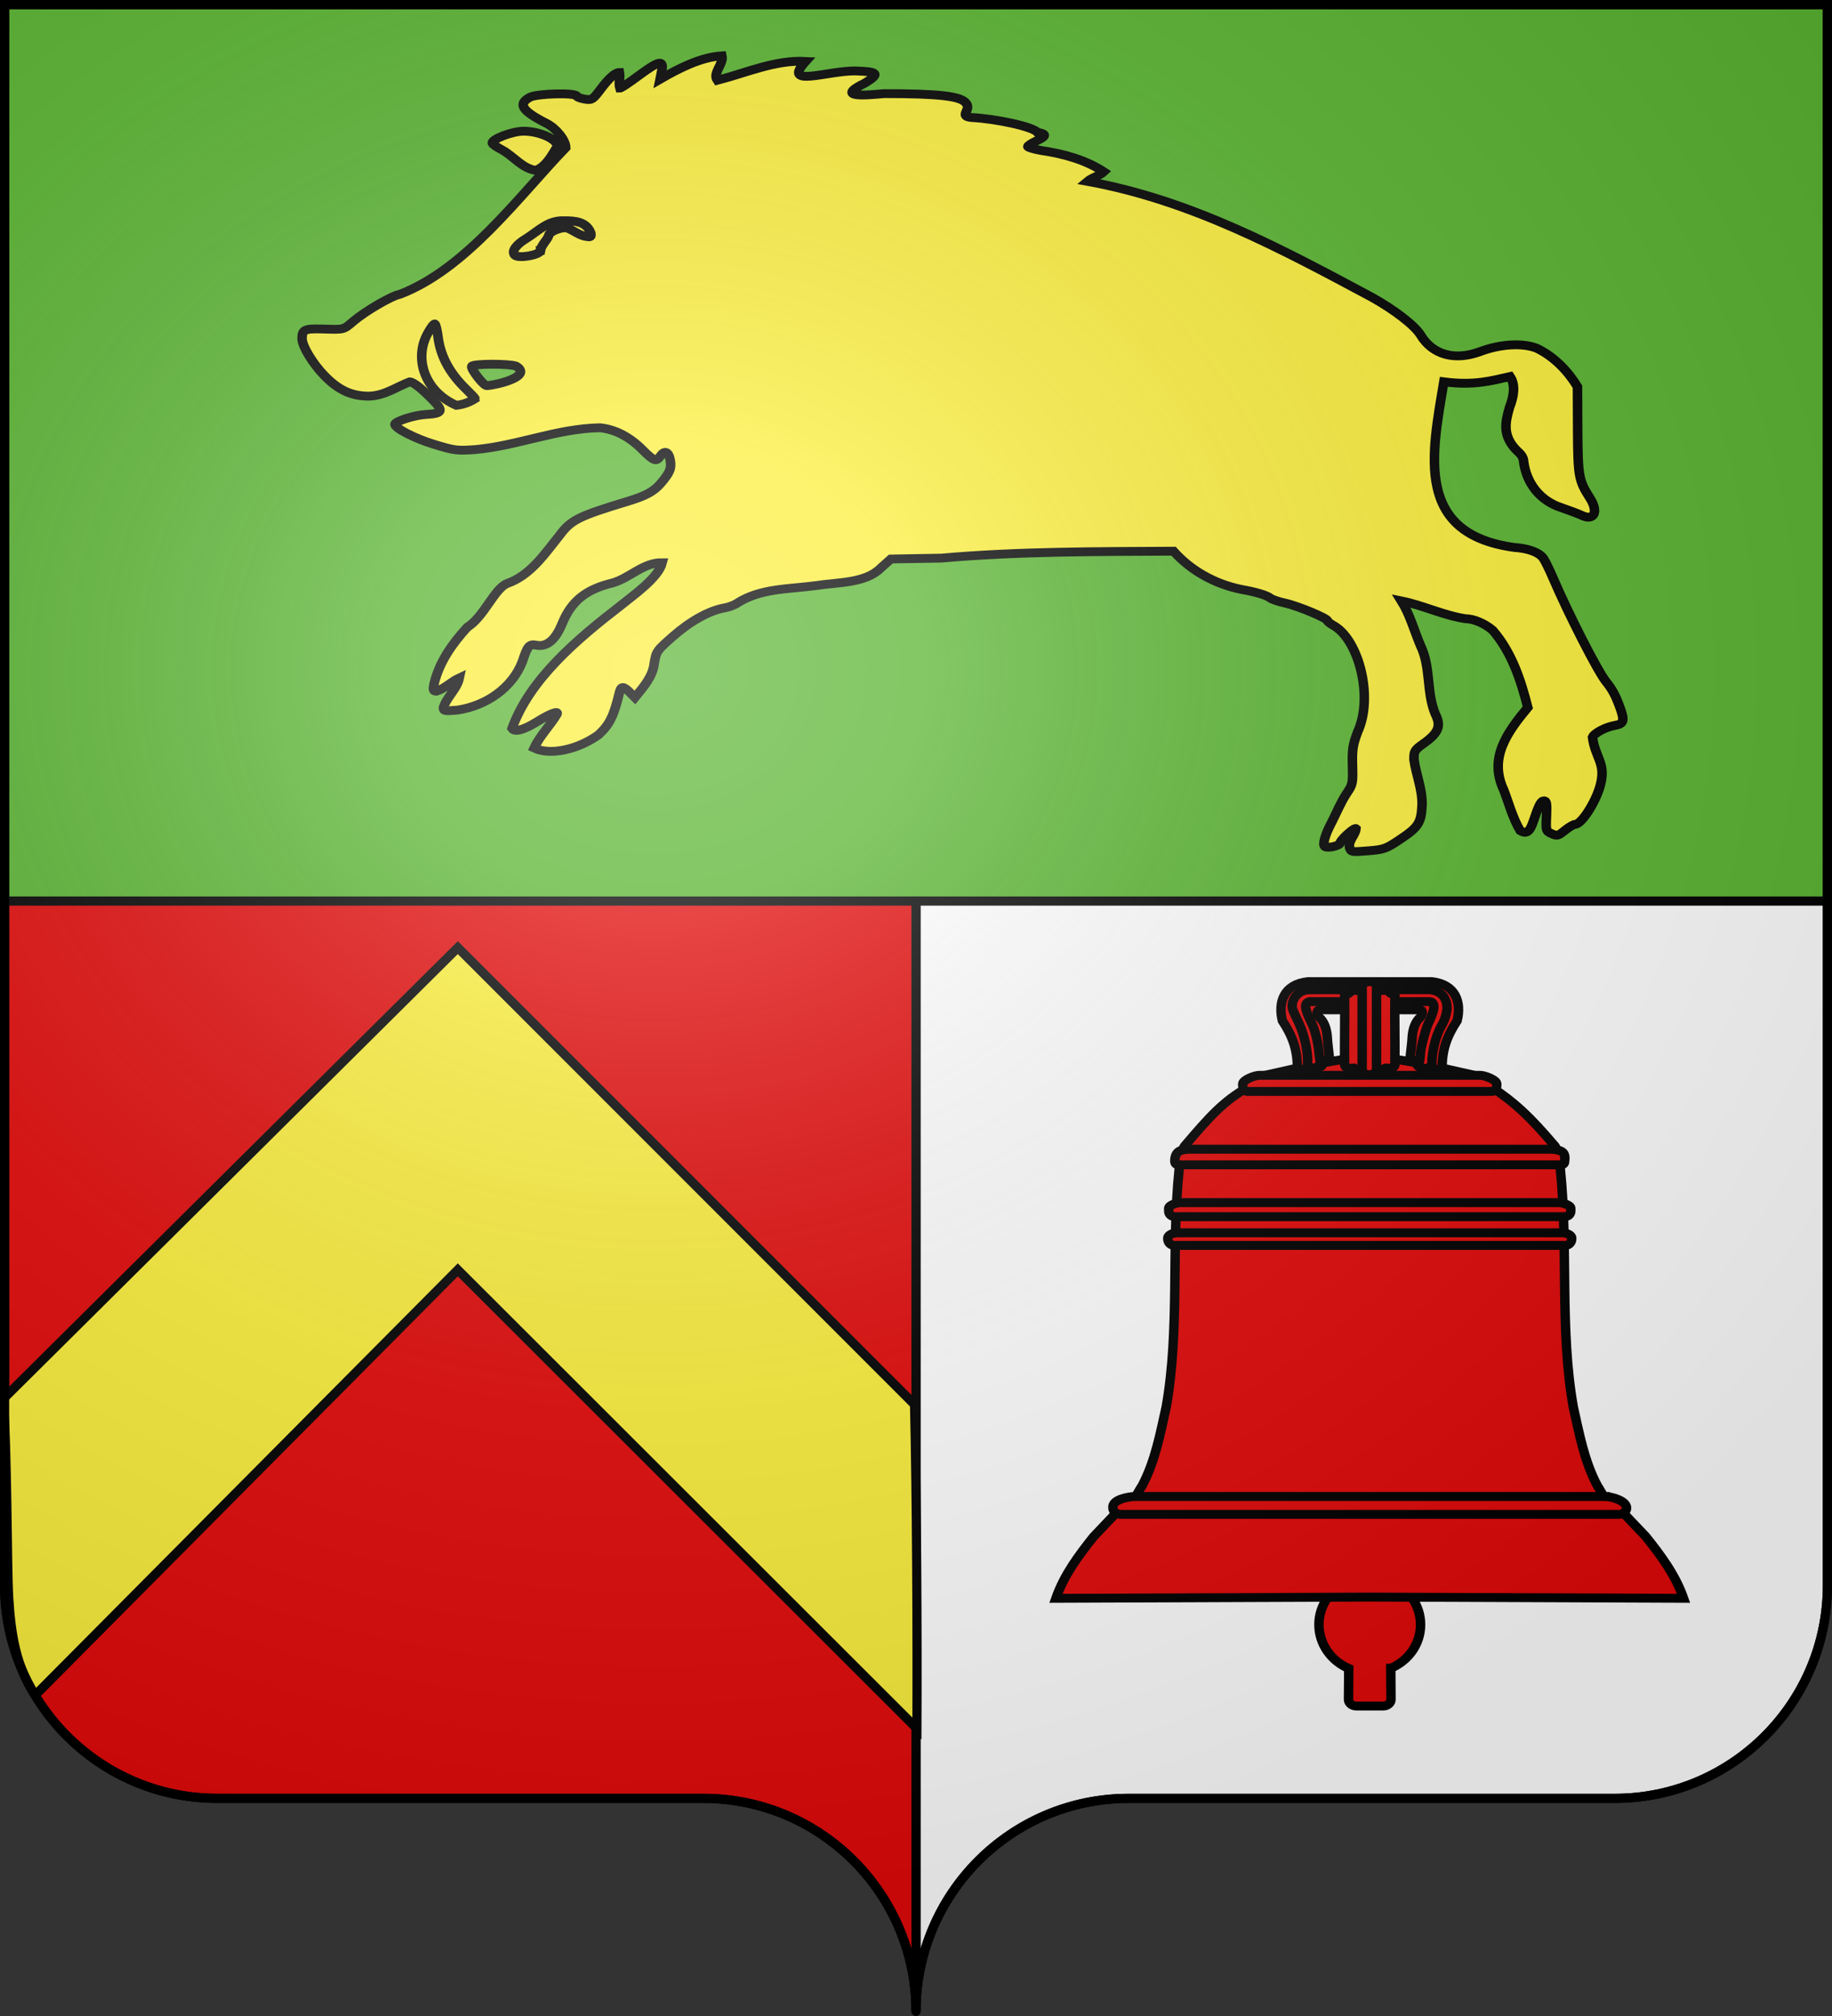
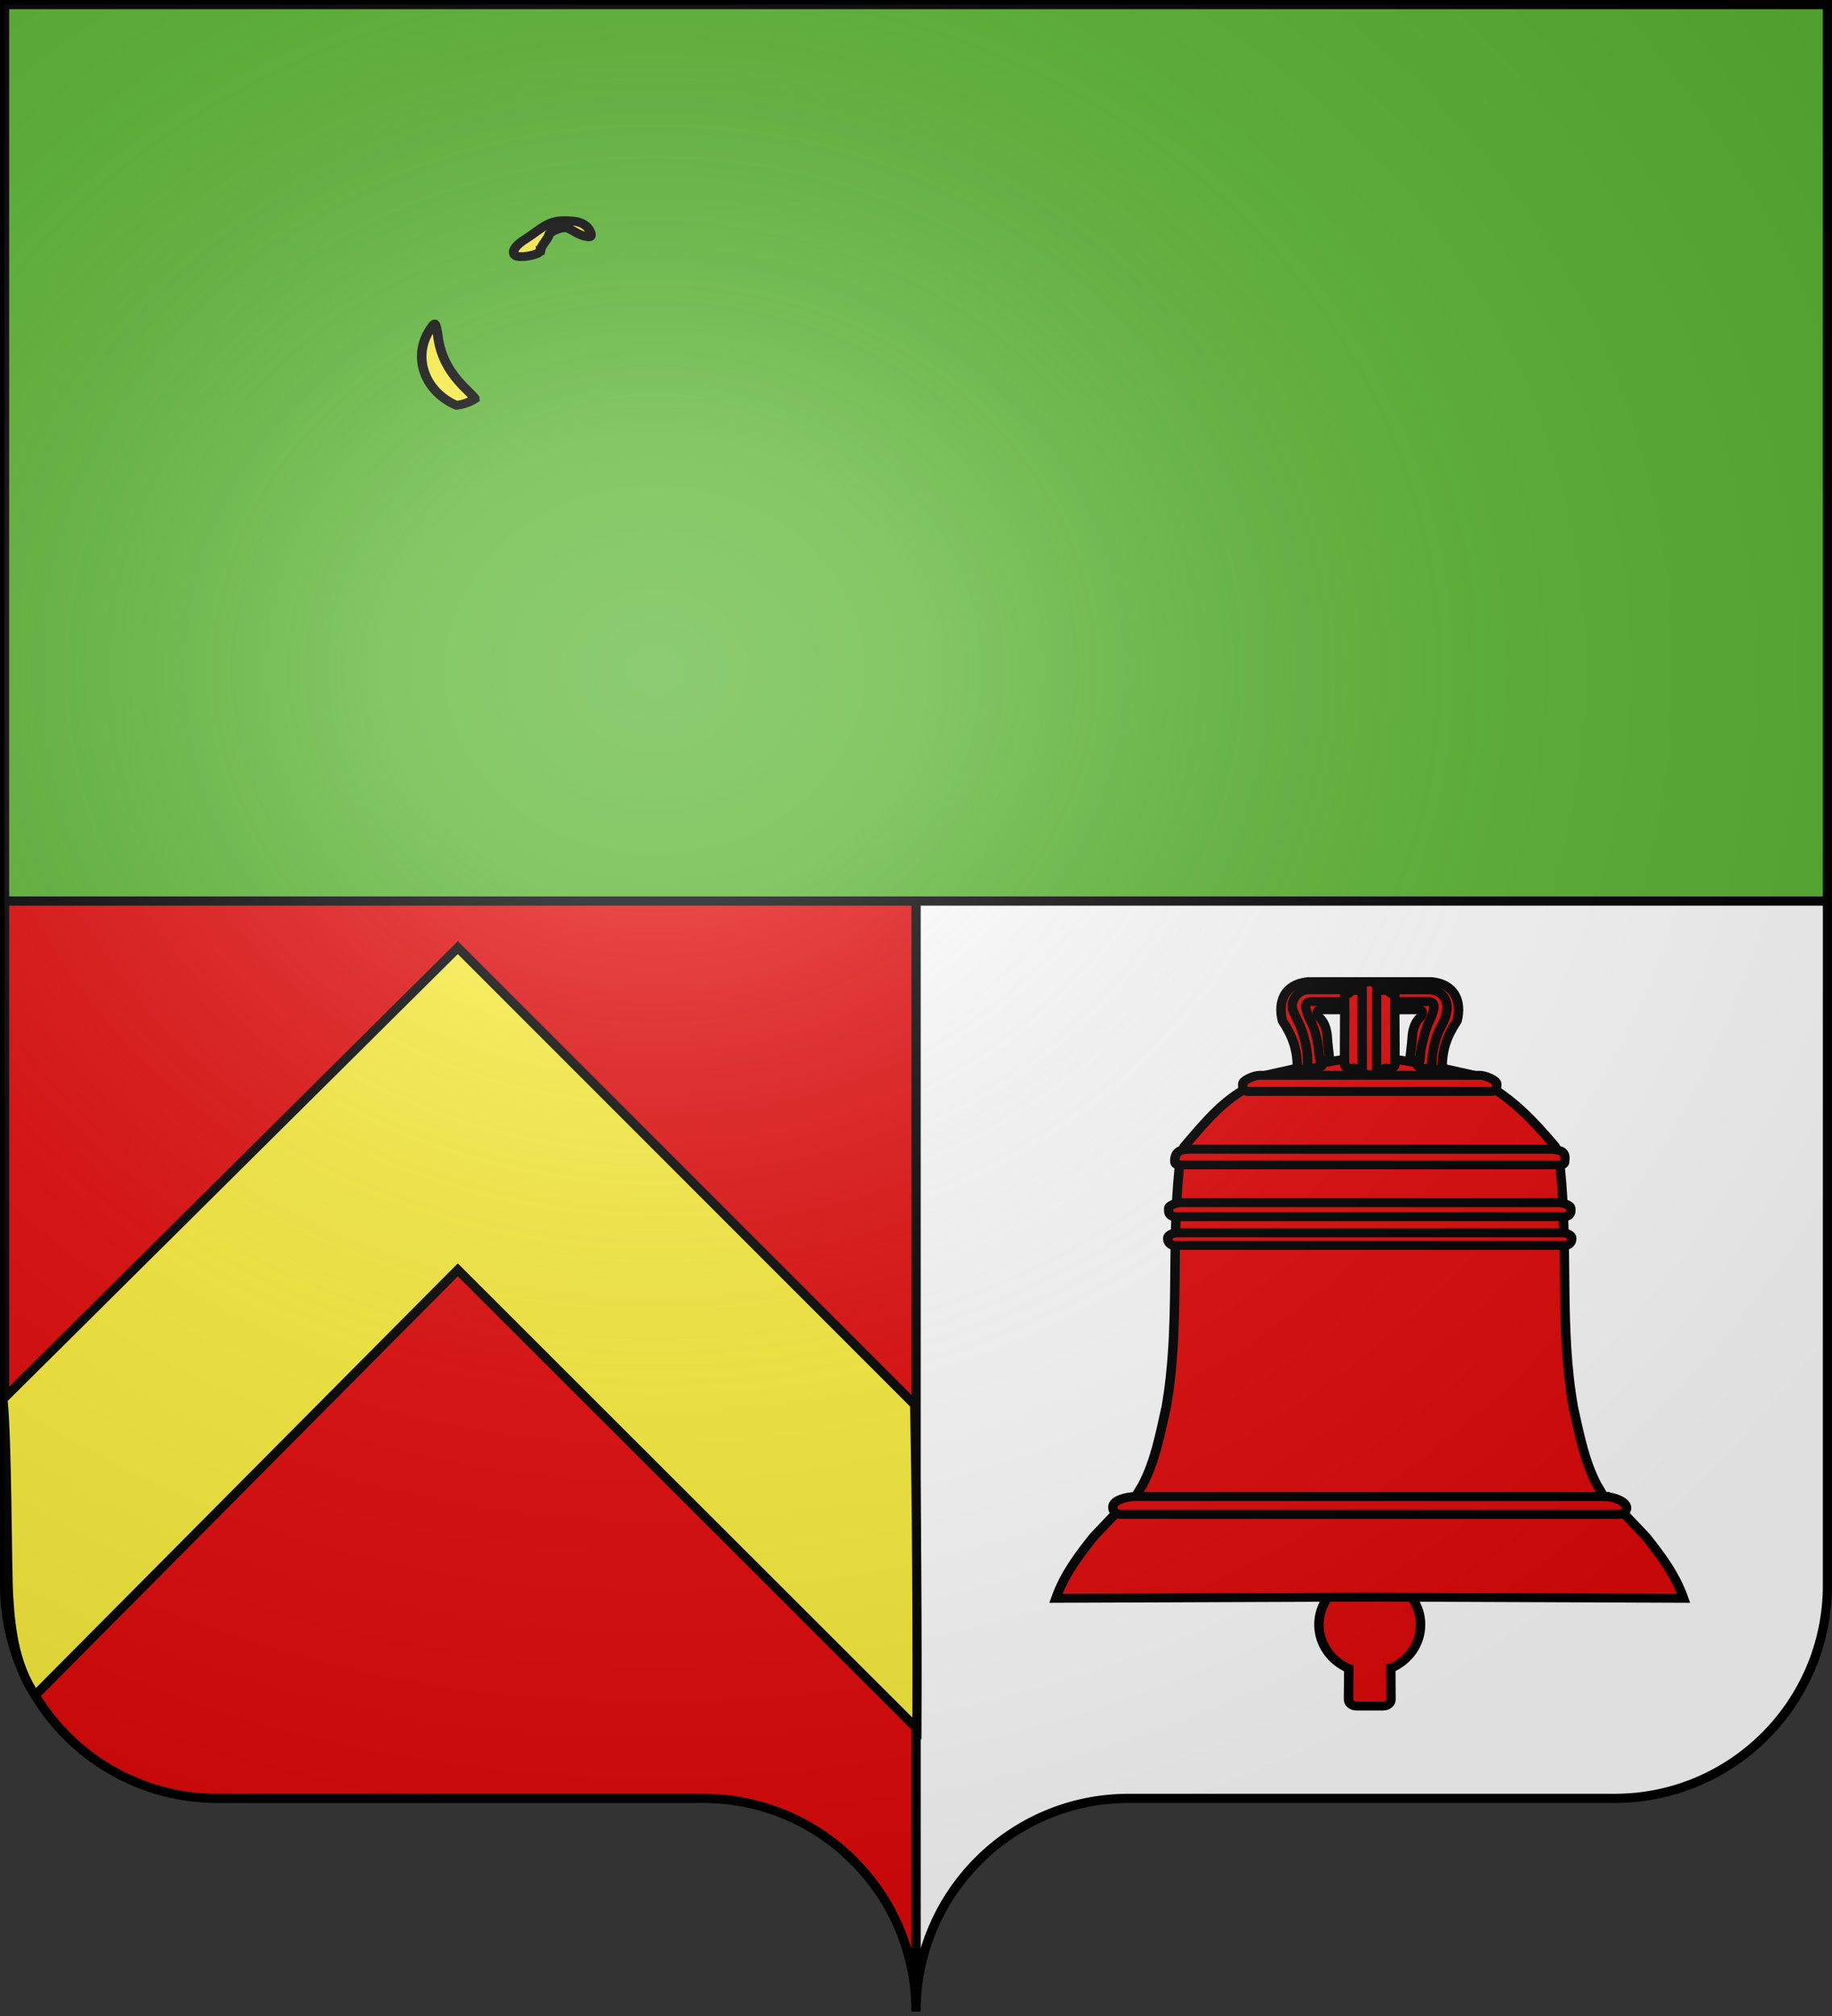
<svg xmlns="http://www.w3.org/2000/svg" xmlns:xlink="http://www.w3.org/1999/xlink" width="600" height="660" version="1.0">
  <rect width="100%" height="100%" fill="#333333" stroke="none" />
  <defs>
    <linearGradient id="a">
      <stop offset="0" style="stop-color:white;stop-opacity:.314" />
      <stop offset=".19" style="stop-color:white;stop-opacity:.251" />
      <stop offset=".6" style="stop-color:#6b6b6b;stop-opacity:.125" />
      <stop offset="1" style="stop-color:black;stop-opacity:.125" />
    </linearGradient>
    <linearGradient id="b">
      <stop offset="0" style="stop-color:white;stop-opacity:0" />
      <stop offset="1" style="stop-color:black;stop-opacity:.646" />
    </linearGradient>
    <linearGradient id="c">
      <stop offset="0" style="stop-color:white;stop-opacity:1" />
      <stop offset="1" style="stop-color:white;stop-opacity:1" />
    </linearGradient>
    <linearGradient id="e">
      <stop offset="0" style="stop-color:#fd0000;stop-opacity:1" />
      <stop offset=".5" style="stop-color:#e77275;stop-opacity:.659" />
      <stop offset="1" style="stop-color:black;stop-opacity:.323" />
    </linearGradient>
    <linearGradient id="d">
      <stop offset="0" style="stop-color:white;stop-opacity:.314" />
      <stop offset=".19" style="stop-color:white;stop-opacity:.251" />
      <stop offset=".6" style="stop-color:#6b6b6b;stop-opacity:.125" />
      <stop offset="1" style="stop-color:black;stop-opacity:.125" />
    </linearGradient>
    <radialGradient xlink:href="#a" id="f" cx="285.186" cy="200.448" r="300" fx="285.186" fy="200.448" gradientTransform="matrix(1.551 0 0 1.35 -227.894 -51.264)" gradientUnits="userSpaceOnUse" />
  </defs>
  <g style="opacity:1;display:inline">
    <path d="M1.5 1.5V295H300h298.5V1.5H300 1.5z" style="opacity:1;fill:#5ab532;fill-opacity:1;fill-rule:nonzero;stroke:#000;stroke-width:3;stroke-linecap:butt;stroke-linejoin:miter;marker:none;marker-start:none;marker-mid:none;marker-end:none;stroke-miterlimit:4;stroke-dasharray:none;stroke-dashoffset:0;stroke-opacity:1;visibility:visible;display:inline;overflow:visible" />
    <path d="M300 295v363.5c0-38.504 31.21-69.75 69.656-69.75h159.188c38.447 0 69.656-31.246 69.656-69.75V295H300z" style="opacity:1;fill:#fff;fill-opacity:1;fill-rule:nonzero;stroke:#000;stroke-width:3;stroke-linecap:butt;stroke-linejoin:miter;marker:none;marker-start:none;marker-mid:none;marker-end:none;stroke-miterlimit:4;stroke-dasharray:none;stroke-dashoffset:0;stroke-opacity:1;visibility:visible;display:inline;overflow:visible" />
    <path d="M1.5 295v224c0 38.504 31.21 69.75 69.656 69.75h159.188c38.447 0 69.656 31.246 69.656 69.75V295H1.5z" style="opacity:1;fill:#e20909;fill-opacity:1;fill-rule:nonzero;stroke:#000;stroke-width:3;stroke-linecap:butt;stroke-linejoin:miter;marker:none;marker-start:none;marker-mid:none;marker-end:none;stroke-miterlimit:4;stroke-dasharray:none;stroke-dashoffset:0;stroke-opacity:1;visibility:visible;display:inline;overflow:visible" />
    <g style="display:inline;fill:#e20909;stroke-width:6.487;stroke-miterlimit:4;stroke-dasharray:none">
      <g style="fill:#e20909;stroke-width:6.487;stroke-miterlimit:4;stroke-dasharray:none">
        <path d="m264.949 575.717-.136 22.723c0 2.647 2.415 4.778 5.415 4.778h18.475c3 0 5.415-2.13 5.415-4.778l-.18-22.543c12.043-5.4 20.566-17.674 20.566-31.926 0-14.012-8.239-26.111-20.26-31.943l-.126-92.603c0-2.647-2.415-4.778-5.415-4.778h-18.475c-3 0-5.415 2.13-5.415 4.778l-.057 93.048c-12.026 5.292-20.33 17.431-20.33 31.498 0 14.218 8.346 26.255 20.523 31.746z" style="fill:#e20909;fill-opacity:1;stroke:#000;stroke-width:6.487;stroke-miterlimit:4;stroke-opacity:1;stroke-dasharray:none" transform="matrix(-.475 0 0 .45 581.353 287.077)" />
        <g style="fill:#e20909;stroke-width:6.487;stroke-miterlimit:4;stroke-dasharray:none">
          <path d="M279.465 131.144c16.672-.19 50.395 7.988 70.47 12.777 7.693 1.575 9.848 6.829 14.149 9.476 16.443 10.122 25.399 20.494 43.183 42.606 2.552 4.052 2.114 11.557 3.587 16.217 5.657 58.165-.586 116.784 8.977 173.563 4.06 18.962 7.452 38.959 16.479 56.981 4.127 6.343 6.83 15.535 14.083 15.625l19.464 21.595c10.351 13.753 20.205 27.513 26.007 44.874-72.376-.3-144.752-.6-216.399-.901-71.647.3-144.023.6-216.399.901 5.802-17.361 15.656-31.121 26.008-44.874l19.464-21.595c7.253-.09 9.955-9.282 14.082-15.625 9.028-18.022 12.42-38.019 16.479-56.981 9.564-56.779 3.32-115.398 8.977-173.563 1.473-4.66 1.036-12.165 3.587-16.217 17.785-22.112 27.642-31.583 43.183-42.606 4.12-2.922 6.457-7.9 14.149-9.476 20.076-4.79 53.798-12.967 70.47-12.777z" style="fill:#e20909;fill-opacity:1;fill-rule:evenodd;stroke:#000;stroke-width:6.487;stroke-linecap:butt;stroke-linejoin:miter;stroke-miterlimit:4;stroke-opacity:1;stroke-dasharray:none" transform="matrix(-.475 0 0 .45 581.353 287.077)" />
          <path d="M117.127 450.779h324.676c3.642.136 15.431 1.982 14.766 8.227 0 2.647-2.415 4.778-5.415 4.778H107.776c-3 0-5.415-2.131-5.415-4.778.308-5.19 10.043-8.128 14.766-8.227zM203.284 144.35h152.363c3 0 11.415 3.316 11.415 6.316s-.415 5.415-3.415 5.415H195.284c-3 0-3.415-2.415-3.415-5.415s8.415-6.316 11.415-6.316zM154.14 198.127h250.65c2.829.383 8.87.084 9.096 8.173 0 1.765-.273 3.185-3.097 3.185H148.141c-2.824 0-3.097-1.42-3.097-3.185-.882-6.635 2.883-7.677 9.097-8.173zM149.363 236.988h260.204c3 0 8.515 1.847 8.515 4.141v1.912c0 2.294-1.515 4.14-4.515 4.14H145.363c-3 0-4.514-1.846-4.514-4.14v-1.912c0-2.294 5.514-4.14 8.514-4.14zM146.726 258.915h265.479c3 0 6.514 1.705 6.514 3.822v.637c0 2.118-1.515 4.724-4.514 4.724h-269.48c-3 0-4.513-2.606-4.513-4.724v-.637c0-2.117 3.514-3.822 6.514-3.822z" style="fill:#e20909;fill-opacity:1;stroke:#000;stroke-width:6.487;stroke-miterlimit:4;stroke-opacity:1;stroke-dasharray:none" transform="matrix(-.475 0 0 .45 581.353 287.077)" />
        </g>
      </g>
      <g style="fill:#e20909;fill-opacity:1;stroke-width:6.487;stroke-miterlimit:4;stroke-dasharray:none">
        <g style="fill:#e20909;fill-opacity:1;stroke-width:6.487;stroke-miterlimit:4;stroke-dasharray:none">
          <path d="M279.465 96.69h33.237c5.04-.584 2.808 4.911.388 6.696-3.079 3.836-4.158 9.143-4.404 13.69-.094 3.407-1.138 11.152-1.43 14.545 3.408 3.262 7.641 2.554 4.934 5.523.791 1.519 6.716 3.014 10.462 1.472 2.501 2.824 4.58 1.228 6.745.56-.157-13.366 3.378-23.477 10.305-34.534 3.12-13.412-.851-26.493-17.513-28.456H236.74c-16.661 1.963-20.632 15.044-17.513 28.456 6.927 11.057 10.462 21.168 10.305 34.534 2.165.668 4.244 2.264 6.745-.56 3.746 1.542 9.671.047 10.462-1.472-2.707-2.97 1.526-2.26 4.934-5.523-.292-3.393-1.335-11.138-1.43-14.545-.246-4.547-1.325-9.854-4.404-13.69-2.42-1.785-4.652-7.28.388-6.696h33.237z" style="fill:#e20909;fill-opacity:1;fill-rule:evenodd;stroke:#000;stroke-width:6.487;stroke-linecap:butt;stroke-linejoin:miter;stroke-miterlimit:4;stroke-opacity:1;stroke-dasharray:none" transform="matrix(-.475 0 0 .45 581.353 287.077)" />
          <path d="M320.483 90.717c6.343.606 1.66 9.755-1.309 16.502-3.258 7.405-4.56 18.573-4.626 19.8-.046 1.642-.708 5.375-.849 7.01-.269 2.528-.299 2.664 1.741 3.936-.574 1.21 4.033 1.293 5.839.55 1.205 1.361.207-.523 1.25-.845-.818-4.069-.003-17.088 5.34-30.148 2.148-5.252 4.398-9.37 4.9-11.858 1.192-5.901-3.642-13.555-11.714-13.555h-83.18c-8.03.946-11.584 6.348-11.714 12.918-.041 2.054.846 7.77 3.478 12.495 5.592 10.036 7.737 25.392 6.762 30.148 1.043.322.364 2.206 1.57.845 5.276 1.529 7.431.927 7.439-1.566.002-.752.213-1.49-.338-2.92-.141-1.635-.644-5.368-.69-7.01-.067-1.248-1.915-11.02-4.705-18.962-1.154-3.287-8.568-16.965-1.23-17.34h82.036z" style="fill:#e20909;fill-opacity:1;fill-rule:evenodd;stroke:#000;stroke-width:6.487;stroke-linecap:butt;stroke-linejoin:miter;stroke-miterlimit:4;stroke-opacity:1;stroke-dasharray:none" transform="matrix(-.475 0 0 .45 581.353 287.077)" />
        </g>
        <g style="fill:#e20909;fill-opacity:1;stroke-width:6.487;stroke-miterlimit:4;stroke-dasharray:none" transform="matrix(-.475 0 0 .45 581.353 287.077)">
          <path d="M279.465 142.963c2.341-.157 3.871-2.382 6.214-2.036 2.212.946 3.079-1.463 4.633-1.902 2.222.22 5.968.7 6.486-2.236.194-17.444-.234-33.113 0-50.503-.275-.718-.222-1.172-1.462-1.068-2.473.177-2.257-3.076-4.744-2.776-2.12.416-6.166.398-5.708-2.357-.412-2.473-2.755-4.053-5.419-3.695-2.663-.358-5.006 1.222-5.419 3.695.458 2.755-3.587 2.773-5.707 2.357-2.487-.3-2.272 2.953-4.745 2.776-1.24-.104-1.187.35-1.462 1.068.234 17.39-.194 33.06 0 50.503.518 2.935 4.264 2.456 6.486 2.236 1.555.439 2.422 2.848 4.633 1.902 2.343-.346 3.873 1.879 6.214 2.036z" style="fill:#e20909;fill-opacity:1;fill-rule:evenodd;stroke:#000;stroke-width:6.487;stroke-linecap:butt;stroke-linejoin:miter;stroke-miterlimit:4;stroke-opacity:1;stroke-dasharray:none" />
          <rect width="9.91" height="67.726" x="274.789" y="76.186" rx="4.955" ry="3.185" style="fill:#e20909;fill-opacity:1;stroke:#000;stroke-width:6.487;stroke-miterlimit:4;stroke-opacity:1;stroke-dasharray:none" />
        </g>
      </g>
    </g>
    <path d="M.976 458.066c1.456 14.453 1.267 54.865 1.88 64.972.719 11.878 2.395 22.567 8.647 31.965l138.429-139.275 150.37 150.18c.154-28.606-.09-77.425-.78-106.095L149.932 310.24z" style="fill:#fcef3c;fill-opacity:1;fill-rule:evenodd;stroke:#000;stroke-width:3;stroke-linecap:butt;stroke-linejoin:miter;stroke-miterlimit:4;stroke-opacity:1;stroke-dasharray:none;display:inline" />
    <g style="fill:#fcef3c;stroke:#000;stroke-opacity:1;stroke-width:4.507;stroke-miterlimit:4;stroke-dasharray:none">
-       <path d="M213.897 272.336c-2.453-1.354-4.62-2.944-4.816-3.533-.664-1.99 9.344-6.17 14.775-6.17 7.552 0 16.001 4.09 16.001 7.746-2.394 4.213-5.55 10.733-10.385 12.254-6.216-1.023-10.27-7.065-15.575-10.297zm401.487 356.382c-.857-3.712 2.718-6.42 2.999-9.893-.75-.75-7.526 5.893-7.526 7.379 0 1.31-5.66 2.756-7.161 1.829-1.357-.838-.047-5.987 3.155-12.4 2.377-5.015 4.266-10.15 7.175-14.894 2.791-4.368 2.931-5.099 2.7-14.106-.212-8.193.135-10.585 2.517-17.383 7.359-17.376.72-45.839-10.818-53.71-1.963-1.158-3.568-2.46-3.568-2.895 0-1.276-14.09-7.598-20.035-8.988-3.006-.703-6.14-1.84-6.965-2.525-1.86-1.546-6.86-3.164-13.83-4.475-12.68-2.79-23.884-9.615-32.134-19.524-36.676.218-73.495.076-110.036 3.542l-23.917.458-4.791 4.61c-7.206 7.857-20.414 7.224-30.792 8.975-12.867 1.882-26.154 1.297-37.241 8.94-1.233.961-3.933 2.06-6 2.44-7.112 1.306-16.072 6.622-24.321 14.428-7.888 7.463-8.058 7.726-9.025 13.95-.738 6.857-5.161 12.086-9.145 17.386l-2.424-2.615c-3.083-3.324-4.153-3.295-4.925.136-2.725 12.098-4.647 16.277-9.901 21.532-9.693 7.511-22.825 10.696-30.516 6.768 2.696-6.32 7.503-11.303 10.805-17.3.955-1.992-3.203-.307-9.253 3.75-6.416 4.302-10.763 5.588-12.02 3.555 8.343-25.222 31.143-45.854 50.966-62.349 6.508-5.703 18.363-14.524 20.213-22.327-8.916-.169-15.224 7.743-23.448 10.308-12.805 3.344-19.62 9.278-24.04 20.933-3.142 8.285-7.282 11.965-12.236 10.877-3.25-.714-4.203.502-6.534 8.331-4.736 13.374-17.126 22.702-30.875 24.846-5.916.553-6.58.432-6.58-1.201 1.507-5.482 6.443-9.47 7.554-15.253-3.82 1.902-6.681 5.283-10.78 6.78-1.606 0-1.772-.519-1.198-3.75 2.39-10.955 8.538-20.424 15.717-28.877 8.071-5.482 12.785-19.675 18.942-22.373 11.143-4.211 17.975-15.425 24.83-24.594 5.398-7.847 8.954-9.759 32.292-17.365 8.554-2.788 12.425-5.067 15.73-9.26 4.313-5.474 5.114-7.631 4.4-11.856-.733-4.34-2.708-5.145-4.719-1.925-1.855 2.97-3.01 2.522-8.362-3.25-6.244-6.735-13-10.5-20.243-11.282-20.37.394-38.748 9.125-58.977 11.131-8.813.66-9.864.518-19.5-2.631-9.144-2.988-18.573-8.17-18.655-10.254-.06-1.518 9.17-4.707 14.562-5.031 7.837-.47 8.526-1.695 3.872-6.89-5.528-6.169-9.74-9.76-11.465-9.775-6.77 2.839-12.035 7.197-19.657 7.295-8.103-.106-14.114-3.139-20.732-10.462-5.593-6.188-10.62-15.18-10.596-18.951.03-4.556 1.17-5.135 9.611-4.875 10.504.324 9.846.498 14.646-3.894 5.817-5.321 18.2-13.082 22.05-13.817 31.526-12.965 56.755-50.465 78.662-74.929-.034-3.808-4.482-9.856-9.11-12.385-11.687-6.388-13.75-9.87-7.898-13.327 3.256-1.924 21.595-2.46 22.199-.65.187.563 1.93 1.282 3.87 1.597 3.398.55 3.69.344 7.805-5.522 3.748-5.343 6.673-8.098 8.596-8.098.433 2.653-.524 5.444.203 8 .497 0 4.042-2.511 7.878-5.58 11.029-8.826 13.101-9.284 11.85-2.619l-.683 3.646c8.765-5.46 19.27-11.303 29.31-11.945.892 4.24-4.567 8.796-2.186 12.498 13.61-3.76 27.45-10.51 41.853-9.663-11.58 13.684 10.296 4.752 23.54 4.875 10.965.34 11.796 1.461 4.594 6.199-14.686 7.722.604 6.248 8.945 5.389 26.25-.004 36.612 1.296 38.966 4.889 2.738 3.439-3.75 6.64 2.534 7.31 11.98.66 29.261 4.75 31.282 7.573 4.507.845 4.377 1.923-.532 4.428-2.2 1.122-4 2.395-4 2.83 0 .434 2.813 1.334 6.25 2 10.485 1.661 20.969 4.701 29.75 10.879-2.162 2.187-5.503 2.902-7.718 4.906 49.165 9.626 91.991 34.506 134.718 59.156 10.785 6.452 20.452 14.52 23.158 19.327 5.746 10.21 16.255 13.294 28.478 8.358 9.425-3.805 20.03-4.44 26.598-1.593 8.259 4.292 14.716 11.594 19.266 19.637l.101 22c.11 23.688.48 25.93 5.76 34.766 4.329 7.245 2.042 12.123-4.124 8.797-.955-.515-5.037-2.175-9.07-3.69-10.525-3.56-16.858-12.708-18.172-23.616.003-1.79-1.036-3.67-2.996-5.416-7.112-7.558-5.83-14.42-3.696-22.274 2.112-5.822 2.864-11.572.262-15.771-8.806 2.116-16.93 4.733-31.39 2.704-5.778 37.204-13.93 77.602 33.381 84.582 6.74.476 11.826 2.535 13.795 5.584.83 1.284 2.85 5.709 4.492 9.834 7.435 18.683 21.16 47.629 25.13 53 3.052 4.127 4.475 6.938 6.52 12.875 2.472 7.178 2.095 8.793-2.243 9.597-4.356.808-9.799 3.91-10.622 6.055 1.25 10.335 6.25 13.084 3.933 23.474-1.677 8.389-8.97 20.999-12.145 20.999-.74 0-2.92 1.382-4.845 3.072-3.263 2.864-3.687 2.98-6.285 1.714-2.737-1.333-2.78-1.493-2.469-9.072.255-6.208.035-7.714-1.128-7.714-1.497 0-2.38 1.827-5.194 10.75-1.629 5.164-3.247 6.348-6.133 4.484-3.548-6.425-5.327-13.808-7.79-20.734-7.14-16.31 1.373-29.172 11.392-42.19-3.302-13.944-7.55-28.07-16.617-39.42-3.855-3.533-8.991-5.89-12.835-5.89-10.514-1.708-20.132-6.845-30.48-9.12 4.109 7.094 6.084 15.209 9.078 22.827 4.99 10.997 2.687 23.65 6.958 34.826 2.953 6.267 1.676 9.725-5.662 15.333-4.09 3.126-4.406 3.7-4.405 8 1.044 8.015 4.037 15.115 3.838 23.316-.417 9.227-1.674 11.266-11.087 17.99-6.076 4.34-7.111 4.722-14.541 5.37-7.613.664-8.033.593-8.684-1.457zm-395.092-246.11c-3.45-1.311-20.142-1.259-20.96.066-.729 1.179 5.464 9.88 7.065 9.928 4.747-.326 21.933-4.745 13.895-9.994z" style="fill:#fcef3c;stroke:#000;stroke-opacity:1;stroke-width:4.507;stroke-miterlimit:4;stroke-dasharray:none" transform="matrix(.691 0 0 .641 16.798 -125.397)" />
      <path d="M231.857 323.552c.512-2.991 3.032-4.998 4-7.801 0-1.73 6.009-4.333 8.538-3.698 3.063 1.16 5.254 3.4 8.492 4.236 2.856.57 3.115.417 2.808-1.663-1.995-5.706-7.282-6.339-12.64-6.237-7.567-.416-12.093 5.14-17.884 9.036-5.009 3.24-7.136 6.513-5.508 8.474 1.648 1.985 12.194-.044 12.194-2.347zm-31 75.713c0-.258-1.829-2.373-4.064-4.7-8.09-8.419-12.353-16.984-13.545-27.21-.37-3.178-1.019-5.992-1.441-6.253-.422-.261-1.934 1.865-3.359 4.724-6.651 12.795-1.62 29.624 13.535 36.807 3.196-.351 6.257-1.578 8.874-3.368z" style="fill:#fcef3c;fill-opacity:1;stroke:#000;stroke-opacity:1;stroke-width:4.507;stroke-miterlimit:4;stroke-dasharray:none" transform="matrix(.691 0 0 .641 16.798 -125.397)" />
    </g>
  </g>
  <g style="display:inline">
    <path d="M1.5 1.5V518.99c0 38.505 31.203 69.755 69.65 69.755h159.2c38.447 0 69.65 31.25 69.65 69.754 0-38.504 31.203-69.754 69.65-69.754h159.2c38.447 0 69.65-31.25 69.65-69.755V1.5H1.5z" style="fill:url(#f);fill-opacity:1;fill-rule:evenodd;stroke:none;stroke-width:3;stroke-linecap:butt;stroke-linejoin:miter;stroke-miterlimit:4;stroke-dasharray:none;stroke-opacity:1" />
  </g>
  <g style="display:inline">
-     <path d="M300 658.5c0-38.504 31.203-69.754 69.65-69.754h159.2c38.447 0 69.65-31.25 69.65-69.753V1.5H1.5v517.493c0 38.504 31.203 69.753 69.65 69.753h159.2c38.447 0 69.65 31.25 69.65 69.754z" style="fill:none;fill-opacity:1;fill-rule:nonzero;stroke:#000;stroke-width:3;stroke-linecap:round;stroke-linejoin:round;stroke-miterlimit:4;stroke-dasharray:none;stroke-dashoffset:0;stroke-opacity:1" />
-   </g>
+     </g>
</svg>